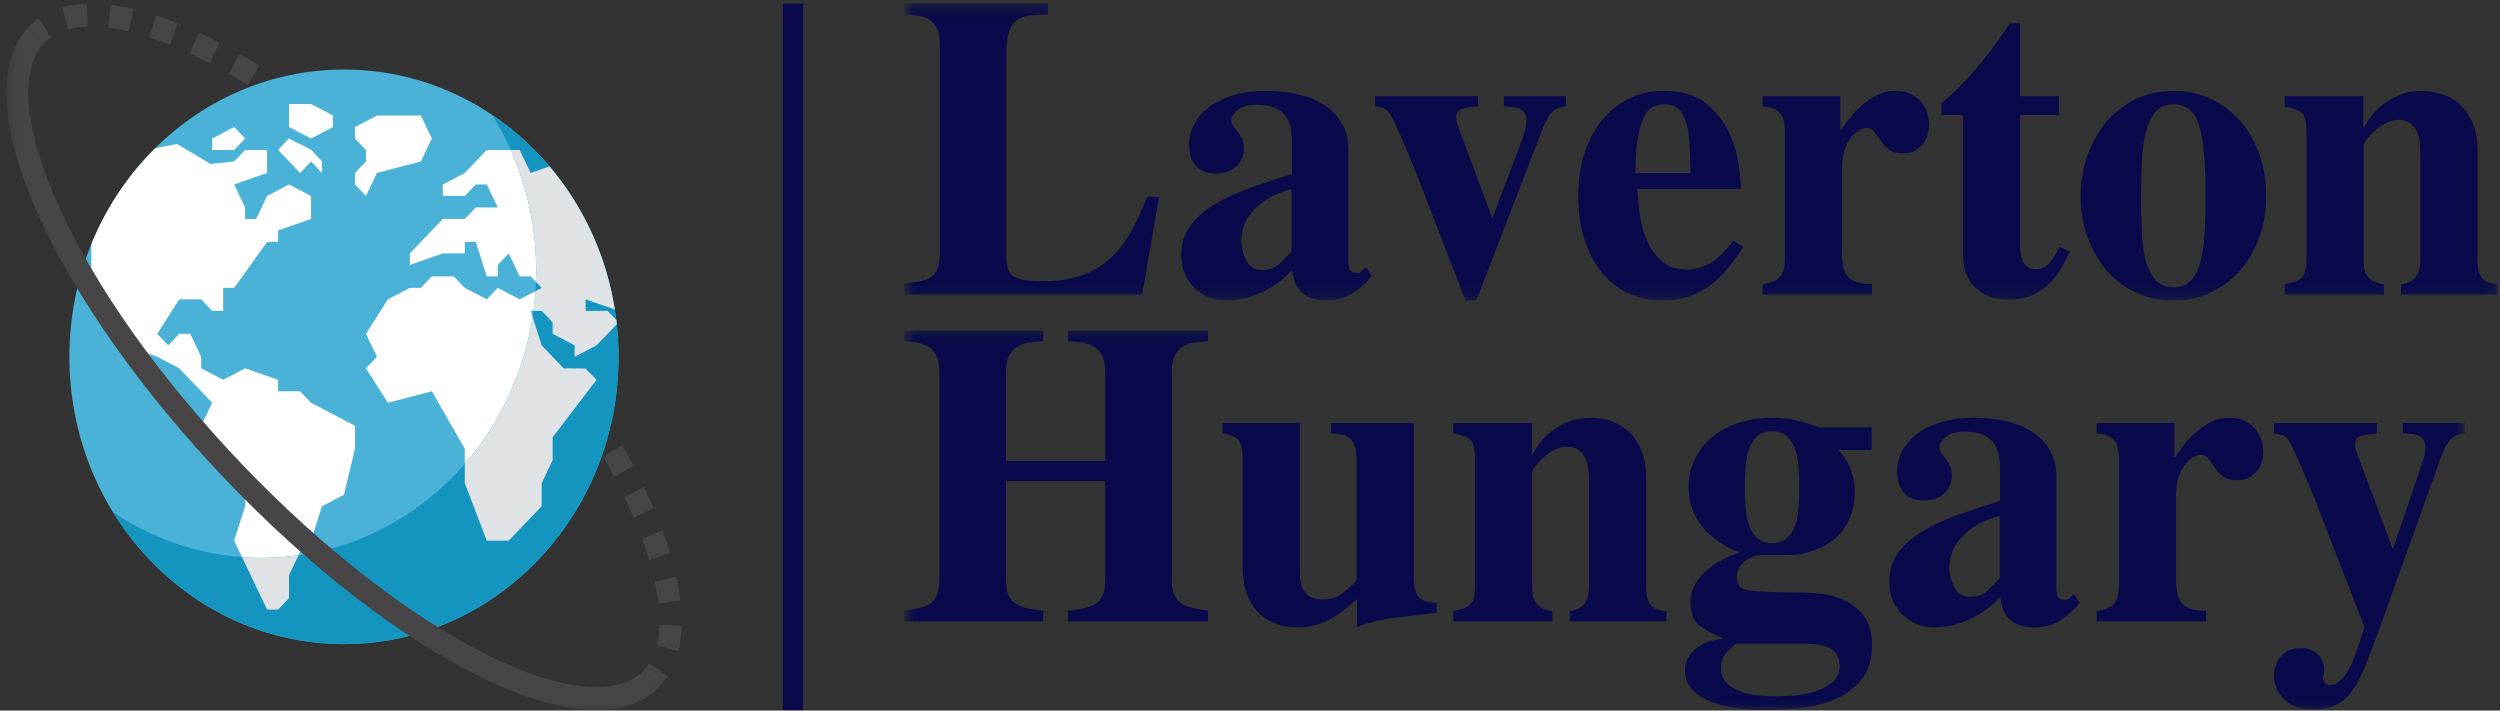
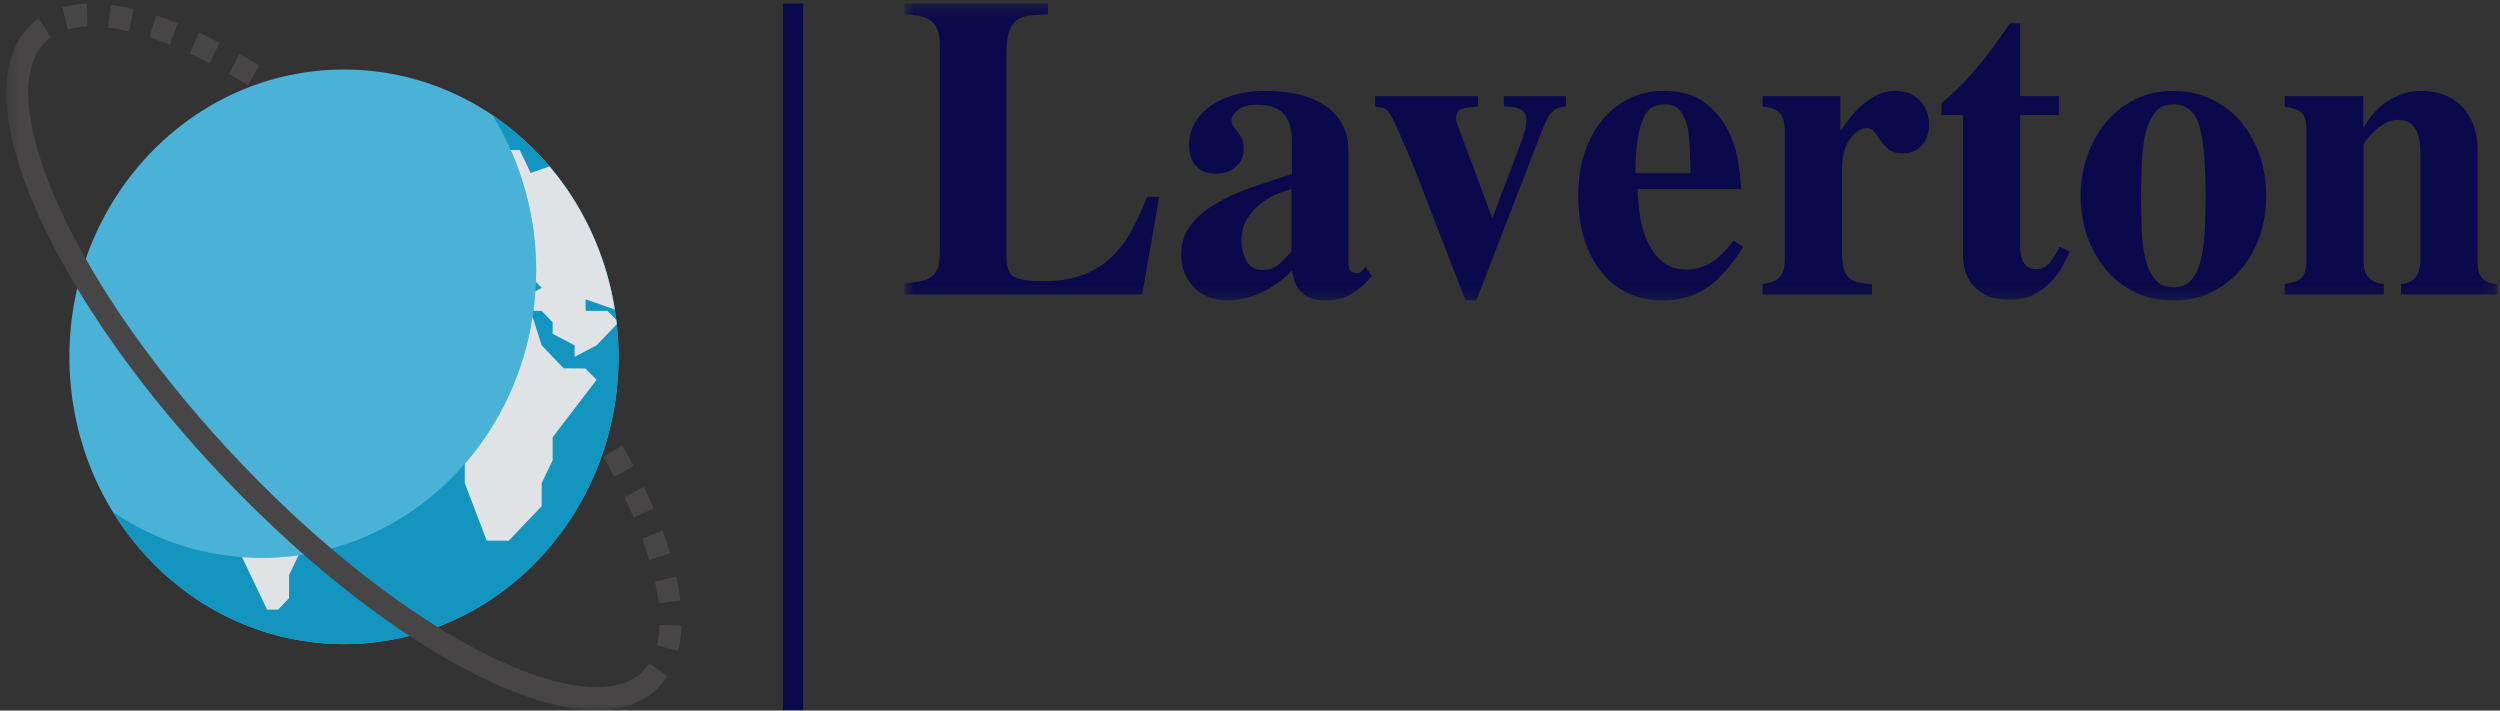
<svg xmlns="http://www.w3.org/2000/svg" width="190" height="54" viewBox="0 0 190 54" fill="none">
  <rect x="0" y="0" width="190" height="54" fill="#333333" stroke="none" />
  <path d="M3.36 3.283L2.18 2.048C2.414 1.803 2.671 1.581 2.945 1.388L3.881 2.834C3.694 2.965 3.519 3.116 3.36 3.283ZM51.542 49.492L49.928 49.044C50.046 48.577 50.115 48.053 50.133 47.489L51.801 47.545C51.78 48.242 51.693 48.897 51.542 49.492ZM50.057 45.855C49.997 45.332 49.902 44.777 49.775 44.204L51.402 43.81C51.542 44.443 51.647 45.061 51.715 45.645L50.057 45.855ZM49.343 42.563C49.185 42.036 49.002 41.496 48.797 40.944L50.354 40.312C50.565 40.88 50.758 41.455 50.934 42.035L49.343 42.563ZM48.159 39.348C47.934 38.821 47.698 38.298 47.451 37.782L48.944 37.002C49.202 37.542 49.449 38.087 49.685 38.638L48.159 39.348ZM46.681 36.239C46.415 35.73 46.141 35.226 45.858 34.726L47.296 33.837C47.589 34.354 47.872 34.877 48.148 35.404L46.681 36.239ZM44.989 33.235C44.691 32.742 44.387 32.253 44.077 31.768L45.464 30.798C45.783 31.295 46.094 31.797 46.4 32.302L44.989 33.235ZM43.128 30.325C42.807 29.849 42.48 29.375 42.147 28.907L43.487 27.867C43.828 28.347 44.163 28.831 44.492 29.319L43.128 30.325ZM41.134 27.512C40.791 27.05 40.444 26.592 40.092 26.138L41.389 25.038C41.749 25.501 42.104 25.968 42.453 26.441L41.134 27.512ZM39.023 24.785C38.662 24.338 38.297 23.895 37.928 23.455L39.181 22.303C39.558 22.751 39.93 23.203 40.297 23.659L39.023 24.785ZM36.809 22.147C36.432 21.715 36.051 21.286 35.667 20.861L36.878 19.66C37.27 20.093 37.658 20.529 38.042 20.97L36.809 22.147ZM34.502 19.599L33.917 18.982C33.717 18.772 33.516 18.564 33.314 18.357L34.482 17.109C34.688 17.32 34.893 17.533 35.097 17.747L35.69 18.372L34.502 19.599ZM32.106 17.138C31.7 16.735 31.29 16.336 30.876 15.942L32.002 14.651C32.422 15.053 32.84 15.46 33.253 15.87L32.106 17.138ZM29.626 14.771C29.206 14.385 28.782 14.003 28.355 13.625L29.431 12.291C29.868 12.676 30.3 13.065 30.729 13.459L29.626 14.771ZM27.06 12.507C26.627 12.139 26.189 11.776 25.749 11.417L26.773 10.038C27.223 10.404 27.67 10.775 28.113 11.151L27.06 12.507ZM24.415 10.358C23.966 10.011 23.514 9.668 23.058 9.331L24.02 7.905C24.486 8.25 24.949 8.6 25.408 8.955L24.415 10.358ZM21.68 8.341C21.216 8.017 20.748 7.699 20.277 7.388L21.167 5.911C21.651 6.231 22.131 6.557 22.606 6.889L21.68 8.341ZM18.853 6.478C18.374 6.183 17.891 5.895 17.403 5.616L18.204 4.084C18.707 4.372 19.205 4.668 19.7 4.973L18.853 6.478ZM15.93 4.811C15.436 4.553 14.936 4.306 14.432 4.07L15.111 2.475C15.638 2.721 16.16 2.979 16.675 3.249L15.93 4.811ZM12.908 3.405C12.398 3.199 11.882 3.009 11.36 2.836L11.862 1.17C12.417 1.354 12.966 1.556 13.509 1.775L12.908 3.405ZM9.792 2.386C9.242 2.254 8.711 2.155 8.213 2.094L8.409 0.36C8.966 0.429 9.556 0.538 10.165 0.684L9.792 2.386ZM5.167 2.237L4.732 0.549C5.301 0.389 5.927 0.296 6.594 0.272L6.651 2.017C6.111 2.036 5.612 2.11 5.167 2.237ZM50.104 52.188L48.923 50.953C49.082 50.786 49.226 50.604 49.352 50.409L50.734 51.388C50.549 51.675 50.338 51.942 50.104 52.188Z" fill="#474545" />
  <path d="M47.01 27.118C47.01 39.176 37.667 48.951 26.142 48.951C14.617 48.951 5.274 39.176 5.274 27.118C5.274 15.06 14.617 5.285 26.142 5.285C37.667 5.285 47.01 15.06 47.01 27.118Z" fill="#49B2D6" />
  <path d="M37.429 8.759C39.526 12.164 40.749 16.215 40.749 20.568C40.749 32.626 31.406 42.4 19.881 42.4C15.722 42.4 11.849 41.121 8.594 38.927C12.309 44.955 18.777 48.95 26.142 48.95C37.666 48.95 47.009 39.175 47.009 27.118C47.009 19.413 43.191 12.645 37.429 8.759Z" fill="#1395BF" />
-   <path d="M40.749 20.568C40.749 17.291 40.054 14.187 38.818 11.398H36.993L35.324 13.145L33.654 14.018V14.892H35.324L36.158 14.018H36.993L37.828 15.765H36.158L35.324 16.638H33.654L31.15 19.258V20.131L33.654 19.258H35.324V18.385H36.158L36.993 21.005H37.828V20.131L38.663 19.258L39.497 21.005H40.332L41.167 21.878L40.729 21.42C40.739 21.137 40.749 20.853 40.749 20.568ZM41.166 21.878L39.497 22.751L37.828 21.878L36.993 22.751L35.324 21.878L34.489 21.005H32.819L31.985 21.878H31.15L29.48 22.751L27.811 25.371L28.646 27.117L27.811 27.991L29.48 30.611L32.819 29.737L35.323 34.104V35.251C37.982 32.194 39.817 28.343 40.477 24.08L40.332 23.624H40.541C40.607 23.127 40.657 22.628 40.691 22.127L41.166 21.878ZM44.505 22.751V23.624H46.175H44.505V22.751H44.505ZM26.977 34.104V32.358L23.638 30.611L22.803 29.737H21.134V28.864L18.629 27.991L16.96 28.864L15.291 27.991V27.117L14.456 25.371H13.621L12.786 26.244L11.952 25.371L13.621 22.751H15.291L16.125 23.624H16.96V21.878H17.795L20.299 18.385H21.134V17.511L23.638 16.638V14.892L21.968 14.018L20.299 14.892L19.464 16.638H18.63V15.765L17.795 14.018L20.299 13.145V11.398H18.629L17.795 12.271L16.008 12.461L13.446 10.937L11.796 11.264C9.736 13.304 8.074 15.779 6.943 18.549V21.878L7.778 23.624H8.613L9.448 24.498V26.244L11.952 27.117L13.621 27.991L16.125 30.611L15.291 32.358L16.125 34.977L18.63 36.724V38.471L17.795 41.09L18.392 42.339C18.884 42.375 19.38 42.4 19.882 42.4C20.836 42.4 21.772 42.327 22.691 42.198L22.803 41.964L23.638 41.09L24.473 38.471L26.142 37.597L26.977 34.104Z" fill="white" />
-   <path d="M16.125 11.398H17.795L18.629 10.525L17.795 9.652L16.125 10.525V11.398ZM21.134 11.398L21.968 12.271L22.803 13.145L23.638 12.271L24.472 13.145V12.271L23.642 11.379L21.943 10.525L21.134 11.398ZM26.977 13.145V14.018L27.811 14.892L28.646 13.145L31.985 12.271L32.819 10.525L31.985 8.779H28.646L26.977 9.652V10.525L27.811 11.398V12.271L26.977 13.145ZM25.307 8.779L23.638 7.905H21.968V9.652L23.638 10.525L25.307 9.652" fill="white" />
  <path d="M18.392 42.339L20.299 46.331H21.134L21.968 45.457V43.711L22.691 42.198C21.772 42.327 20.836 42.401 19.882 42.401C19.38 42.401 18.884 42.375 18.392 42.339ZM35.324 36.724L36.993 41.091H38.662L41.166 38.471V36.724L42.001 34.978V33.231L45.34 28.864L44.49 28.004L42.836 27.991L41.167 26.244L40.477 24.08L40.477 24.08C39.818 28.343 37.982 32.194 35.324 35.252V36.724H35.324ZM44.505 23.625V22.751L46.727 23.526C46.072 19.391 44.308 15.649 41.764 12.645L40.332 13.145L39.497 11.399H38.818C40.054 14.187 40.749 17.291 40.749 20.568C40.749 20.854 40.739 21.137 40.729 21.421L41.166 21.878L40.691 22.127C40.657 22.628 40.607 23.127 40.541 23.625H41.166L42.001 24.498V25.371L43.671 26.245V27.118L45.34 26.245L46.875 24.639C46.863 24.533 46.852 24.426 46.839 24.32L46.175 23.625H44.505V23.625Z" fill="#DFE3E6" />
  <mask id="mask0_67_384" style="mask-type:luminance" maskUnits="userSpaceOnUse" x="0" y="0" width="52" height="54">
    <path d="M0.481 53.965H51.801V0.272H0.481V53.965Z" fill="white" />
  </mask>
  <g mask="url(#mask0_67_384)">
    <path d="M45.331 53.965C42.889 53.965 39.863 53.103 36.395 51.388C30.317 48.381 23.494 43.09 17.185 36.488C10.876 29.888 5.818 22.751 2.944 16.391C-0.052 9.761 -0.323 4.667 2.18 2.048L3.36 3.283C1.422 5.312 1.82 9.817 4.454 15.644C7.248 21.828 12.189 28.791 18.366 35.255C24.543 41.717 31.198 46.886 37.109 49.81C42.68 52.565 46.987 52.983 48.923 50.954L50.104 52.189C48.971 53.374 47.352 53.965 45.331 53.965Z" fill="#474545" />
  </g>
  <path d="M59.499 53.965H61.038V0.272H59.499V53.965Z" fill="#09094B" />
  <mask id="mask1_67_384" style="mask-type:luminance" maskUnits="userSpaceOnUse" x="68" y="0" width="122" height="23">
    <path d="M68.737 22.843H189.828V0.271H68.737V22.843Z" fill="white" />
  </mask>
  <g mask="url(#mask1_67_384)">
    <path d="M88.091 14.96L86.806 22.384H68.737V21.566C69.174 21.499 69.559 21.439 69.892 21.384C70.225 21.33 70.507 21.227 70.738 21.075C70.967 20.924 71.138 20.706 71.251 20.421C71.367 20.136 71.424 19.744 71.424 19.244V3.411C71.424 2.866 71.352 2.446 71.207 2.152C71.06 1.859 70.862 1.634 70.613 1.48C70.361 1.329 70.074 1.23 69.753 1.185C69.428 1.142 69.09 1.11 68.737 1.089V0.271H79.649V1.089C79.105 1.11 78.636 1.142 78.242 1.185C77.846 1.23 77.517 1.351 77.257 1.548C76.996 1.742 76.804 2.036 76.679 2.43C76.551 2.823 76.488 3.379 76.488 4.097V19.54C76.488 20.324 76.686 20.826 77.083 21.044C77.48 21.262 78.209 21.371 79.272 21.371C80.461 21.371 81.473 21.212 82.307 20.894C83.141 20.578 83.859 20.132 84.461 19.553C85.066 18.975 85.583 18.293 86.011 17.509C86.437 16.724 86.828 15.875 87.184 14.96H88.091ZM103.786 20.289L104.254 20.975C103.817 21.52 103.312 21.969 102.739 22.32C102.165 22.669 101.524 22.843 100.815 22.843C100.274 22.843 99.841 22.765 99.516 22.611C99.195 22.46 98.94 22.269 98.752 22.038C98.564 21.811 98.433 21.561 98.361 21.289C98.289 21.016 98.231 20.771 98.188 20.553C97.686 21.077 97.182 21.49 96.672 21.793C96.162 22.099 95.684 22.329 95.235 22.484C94.786 22.635 94.385 22.732 94.032 22.774C93.676 22.82 93.404 22.843 93.216 22.843C92.842 22.843 92.451 22.777 92.043 22.647C91.638 22.514 91.269 22.307 90.936 22.025C90.603 21.74 90.326 21.375 90.106 20.93C89.886 20.482 89.776 19.952 89.776 19.34C89.776 18.492 90.006 17.762 90.466 17.15C90.924 16.538 91.539 15.999 92.312 15.532C93.083 15.063 93.978 14.648 95 14.287C96.022 13.927 97.085 13.573 98.188 13.225V10.835C98.188 10.423 98.151 10.041 98.079 9.69C98.007 9.342 97.871 9.037 97.671 8.776C97.474 8.513 97.199 8.312 96.846 8.172C96.49 8.03 96.021 7.959 95.439 7.959C94.874 7.959 94.425 8.089 94.092 8.349C93.76 8.613 93.593 8.875 93.593 9.136C93.593 9.311 93.64 9.464 93.732 9.594C93.828 9.724 93.938 9.865 94.062 10.017C94.187 10.171 94.295 10.351 94.388 10.557C94.483 10.767 94.531 11.034 94.531 11.362C94.531 11.513 94.499 11.692 94.436 11.898C94.375 12.107 94.26 12.31 94.092 12.507C93.925 12.7 93.711 12.864 93.45 12.997C93.19 13.127 92.851 13.193 92.434 13.193C92.353 13.193 92.197 13.182 91.965 13.161C91.736 13.137 91.502 13.055 91.261 12.915C91.024 12.773 90.816 12.549 90.636 12.243C90.46 11.937 90.371 11.511 90.371 10.966C90.371 10.442 90.497 9.941 90.749 9.463C90.998 8.984 91.363 8.554 91.843 8.172C92.321 7.791 92.93 7.485 93.671 7.254C94.41 7.024 95.259 6.909 96.22 6.909C97.095 6.909 97.913 6.997 98.674 7.173C99.435 7.348 100.097 7.621 100.659 7.99C101.22 8.36 101.663 8.829 101.987 9.399C102.312 9.965 102.474 10.63 102.474 11.393V19.93C102.474 20.039 102.5 20.203 102.552 20.421C102.604 20.639 102.807 20.748 103.16 20.748C103.284 20.748 103.388 20.704 103.472 20.616L103.786 20.289ZM98.157 19.113V14.369C97.969 14.412 97.667 14.51 97.25 14.665C96.833 14.816 96.412 15.045 95.986 15.351C95.557 15.656 95.177 16.049 94.844 16.527C94.511 17.009 94.345 17.609 94.345 18.326C94.345 18.829 94.469 19.32 94.718 19.799C94.967 20.28 95.374 20.521 95.938 20.521C96.48 20.521 96.927 20.351 97.28 20.012C97.636 19.673 97.929 19.373 98.157 19.113ZM119.01 7.304V8.09C118.825 8.112 118.654 8.143 118.498 8.186C118.342 8.231 118.195 8.309 118.059 8.417C117.923 8.527 117.787 8.695 117.651 8.922C117.515 9.152 117.364 9.475 117.2 9.89L112.197 22.843H111.384L107.633 13.161C107.465 12.725 107.283 12.276 107.086 11.816C106.886 11.358 106.703 10.935 106.538 10.544C106.371 10.15 106.218 9.811 106.083 9.526C105.947 9.244 105.858 9.06 105.818 8.972C105.629 8.602 105.463 8.378 105.318 8.299C105.171 8.224 104.9 8.154 104.506 8.09V7.304H112.323V8.09C111.802 8.133 111.395 8.198 111.102 8.286C110.81 8.374 110.664 8.602 110.664 8.972C110.664 9.038 110.674 9.126 110.694 9.235C110.715 9.344 110.798 9.584 110.946 9.953L113.417 16.596L115.667 10.639C115.895 10.052 116.009 9.561 116.009 9.167C116.009 8.907 115.958 8.705 115.854 8.563C115.749 8.421 115.614 8.318 115.449 8.254C115.281 8.187 115.093 8.143 114.885 8.122C114.676 8.101 114.478 8.09 114.29 8.09V7.304H119.01ZM124.295 13.161H128.486C128.465 12.658 128.445 12.042 128.425 11.312C128.402 10.582 128.328 9.965 128.203 9.463C128.099 9.093 127.927 8.745 127.686 8.417C127.45 8.09 127.059 7.927 126.514 7.927C126.225 7.927 125.944 7.986 125.672 8.104C125.4 8.225 125.165 8.47 124.968 8.84C124.771 9.213 124.609 9.741 124.482 10.426C124.357 11.113 124.295 12.025 124.295 13.161ZM131.739 18.295L132.49 18.753C131.528 20.28 130.569 21.343 129.611 21.943C128.652 22.543 127.548 22.843 126.297 22.843C125.504 22.843 124.728 22.69 123.969 22.384C123.208 22.078 122.531 21.598 121.937 20.944C121.341 20.289 120.86 19.455 120.495 18.44C120.131 17.428 119.948 16.224 119.948 14.828C119.948 13.608 120.116 12.511 120.452 11.539C120.785 10.569 121.243 9.741 121.824 9.053C122.409 8.366 123.092 7.838 123.874 7.468C124.656 7.095 125.495 6.909 126.393 6.909C127.748 6.909 128.816 7.215 129.597 7.827C130.379 8.439 130.967 9.154 131.36 9.971C131.757 10.789 132.014 11.617 132.129 12.457C132.242 13.296 132.31 13.933 132.333 14.369H124.451C124.472 15.066 124.54 15.775 124.656 16.496C124.771 17.217 124.969 17.871 125.25 18.458C125.531 19.046 125.906 19.53 126.375 19.912C126.844 20.294 127.454 20.485 128.203 20.485C128.664 20.485 129.081 20.409 129.454 20.258C129.831 20.106 130.159 19.915 130.44 19.685C130.721 19.455 130.971 19.215 131.191 18.967C131.408 18.716 131.591 18.492 131.739 18.295ZM142.273 21.598V22.384H133.957V21.598C134.206 21.555 134.435 21.501 134.644 21.434C134.852 21.371 135.03 21.272 135.177 21.139C135.322 21.009 135.437 20.83 135.521 20.603C135.605 20.372 135.647 20.05 135.647 19.635V10.017C135.647 9.605 135.605 9.278 135.521 9.035C135.437 8.796 135.316 8.611 135.16 8.481C135.004 8.351 134.821 8.259 134.613 8.204C134.404 8.15 134.186 8.112 133.957 8.09V7.304H139.868V9.89H139.929C140.096 9.626 140.311 9.326 140.571 8.99C140.832 8.651 141.134 8.328 141.479 8.022C141.82 7.716 142.205 7.454 142.634 7.236C143.062 7.018 143.526 6.909 144.024 6.909C144.568 6.909 145.006 7.007 145.339 7.205C145.672 7.401 145.933 7.63 146.121 7.891C146.309 8.154 146.439 8.433 146.512 8.726C146.584 9.02 146.621 9.266 146.621 9.463C146.621 9.681 146.588 9.915 146.524 10.167C146.464 10.418 146.355 10.653 146.199 10.871C146.043 11.089 145.839 11.274 145.587 11.425C145.338 11.577 145.015 11.652 144.618 11.652C144.161 11.652 143.806 11.556 143.555 11.362C143.306 11.165 143.097 10.941 142.929 10.689C142.764 10.438 142.603 10.214 142.447 10.017C142.291 9.823 142.087 9.726 141.835 9.726C141.71 9.726 141.549 9.774 141.353 9.871C141.153 9.968 140.949 10.138 140.74 10.38C140.532 10.62 140.355 10.941 140.211 11.343C140.066 11.746 139.993 12.243 139.993 12.834V19.012C139.993 19.515 140.024 19.924 140.085 20.239C140.149 20.557 140.263 20.815 140.428 21.012C140.596 21.206 140.826 21.346 141.118 21.434C141.411 21.522 141.795 21.576 142.273 21.598ZM156.47 7.304V8.745H153.529V18.654C153.529 18.808 153.54 18.988 153.56 19.194C153.583 19.4 153.631 19.597 153.703 19.785C153.775 19.97 153.896 20.127 154.063 20.258C154.229 20.388 154.457 20.453 154.75 20.453C155.207 20.453 155.577 20.258 155.862 19.867C156.142 19.473 156.365 19.102 156.53 18.753L157.312 19.113C157.146 19.461 156.95 19.849 156.721 20.276C156.489 20.7 156.191 21.096 155.826 21.466C155.461 21.839 155.03 22.151 154.533 22.402C154.032 22.65 153.427 22.774 152.717 22.774C151.884 22.774 151.226 22.628 150.746 22.334C150.268 22.04 149.915 21.702 149.686 21.321C149.454 20.939 149.313 20.557 149.26 20.176C149.208 19.794 149.182 19.515 149.182 19.34V8.745H147.558V7.859C147.975 7.489 148.382 7.114 148.779 6.732C149.175 6.35 149.576 5.925 149.981 5.455C150.387 4.986 150.819 4.451 151.28 3.852C151.737 3.252 152.226 2.56 152.747 1.775H153.529V7.304H156.47ZM162.723 14.892C162.723 15.764 162.738 16.62 162.77 17.459C162.802 18.301 162.896 19.043 163.053 19.685C163.209 20.327 163.453 20.845 163.786 21.239C164.119 21.633 164.599 21.829 165.224 21.829C165.765 21.829 166.192 21.66 166.505 21.321C166.818 20.982 167.057 20.512 167.226 19.912C167.39 19.312 167.499 18.589 167.551 17.74C167.604 16.89 167.63 15.94 167.63 14.892C167.63 12.363 167.463 10.569 167.13 9.513C166.797 8.455 166.152 7.927 165.194 7.927C164.609 7.927 164.155 8.112 163.834 8.481C163.51 8.851 163.264 9.358 163.096 10.003C162.931 10.645 162.826 11.386 162.784 12.225C162.742 13.067 162.723 13.956 162.723 14.892ZM158.128 14.892C158.128 13.847 158.294 12.838 158.627 11.866C158.96 10.897 159.43 10.047 160.035 9.317C160.639 8.584 161.379 8 162.254 7.563C163.128 7.127 164.108 6.909 165.194 6.909C166.216 6.909 167.158 7.112 168.02 7.518C168.886 7.921 169.631 8.481 170.257 9.199C170.882 9.92 171.367 10.765 171.712 11.734C172.056 12.707 172.228 13.759 172.228 14.892C172.228 15.982 172.062 17.008 171.729 17.968C171.393 18.928 170.919 19.767 170.305 20.485C169.691 21.206 168.951 21.778 168.085 22.202C167.22 22.629 166.256 22.843 165.194 22.843C164.108 22.843 163.128 22.629 162.254 22.202C161.379 21.778 160.639 21.201 160.035 20.471C159.43 19.741 158.96 18.896 158.627 17.936C158.294 16.976 158.128 15.961 158.128 14.892ZM189.828 21.598V22.384H182.481V21.598C183.462 21.51 183.953 20.889 183.953 19.735V11.816C183.953 11.577 183.943 11.304 183.923 10.998C183.9 10.695 183.836 10.402 183.732 10.117C183.627 9.832 183.457 9.593 183.219 9.399C182.979 9.202 182.651 9.104 182.234 9.104C181.921 9.104 181.608 9.19 181.296 9.362C180.983 9.538 180.707 9.735 180.466 9.953C180.226 10.171 180.028 10.383 179.871 10.589C179.715 10.798 179.637 10.935 179.637 10.998V19.735C179.637 19.932 179.647 20.127 179.667 20.321C179.69 20.518 179.754 20.704 179.858 20.88C179.963 21.053 180.119 21.206 180.327 21.339C180.536 21.469 180.816 21.555 181.17 21.598V22.384H173.635V21.598C173.928 21.534 174.172 21.475 174.369 21.421C174.566 21.366 174.739 21.272 174.886 21.139C175.031 21.009 175.135 20.824 175.199 20.585C175.26 20.345 175.29 20.029 175.29 19.635V10.017C175.29 9.278 175.171 8.799 174.934 8.581C174.693 8.363 174.261 8.199 173.635 8.09V7.304H179.607V9.658H179.667C179.772 9.461 179.94 9.205 180.171 8.89C180.399 8.575 180.696 8.269 181.061 7.972C181.426 7.678 181.858 7.429 182.359 7.223C182.857 7.014 183.441 6.909 184.109 6.909C184.547 6.909 185.01 6.98 185.499 7.123C185.988 7.265 186.442 7.51 186.859 7.859C187.275 8.207 187.62 8.681 187.892 9.281C188.164 9.88 188.3 10.629 188.3 11.525V19.735C188.3 19.932 188.31 20.133 188.33 20.339C188.351 20.545 188.407 20.742 188.5 20.93C188.596 21.115 188.747 21.266 188.956 21.384C189.164 21.505 189.456 21.576 189.828 21.598Z" fill="#09094B" />
  </g>
  <mask id="mask2_67_384" style="mask-type:luminance" maskUnits="userSpaceOnUse" x="68" y="25" width="120" height="29">
-     <path d="M68.737 53.965H187.332V25.115H68.737V53.965Z" fill="white" />
-   </mask>
+     </mask>
  <g mask="url(#mask2_67_384)">
-     <path d="M91.813 46.409V47.227H81.182V46.409C81.599 46.367 81.98 46.312 82.324 46.246C82.666 46.179 82.963 46.07 83.214 45.919C83.463 45.767 83.656 45.549 83.792 45.264C83.928 44.98 83.996 44.587 83.996 44.088V36.564H76.462V44.088C76.462 44.587 76.529 44.98 76.661 45.264C76.797 45.549 76.992 45.767 77.243 45.919C77.492 46.07 77.789 46.179 78.134 46.246C78.478 46.312 78.859 46.367 79.276 46.409V47.227H68.737V46.409C69.153 46.343 69.524 46.278 69.848 46.214C70.17 46.148 70.446 46.038 70.677 45.887C70.906 45.733 71.083 45.514 71.207 45.233C71.332 44.948 71.394 44.566 71.394 44.088V28.254C71.394 27.73 71.316 27.315 71.16 27.009C71.004 26.706 70.801 26.484 70.552 26.341C70.3 26.199 70.017 26.101 69.705 26.046C69.392 25.992 69.07 25.954 68.737 25.933V25.115H79.276V25.933C78.94 25.954 78.601 25.985 78.26 26.028C77.915 26.073 77.613 26.172 77.352 26.323C77.092 26.478 76.877 26.702 76.709 26.996C76.544 27.289 76.462 27.709 76.462 28.254V35.024H83.996V28.254C83.996 27.709 83.912 27.289 83.744 26.996C83.579 26.702 83.367 26.478 83.106 26.323C82.846 26.172 82.547 26.073 82.212 26.028C81.879 25.985 81.536 25.954 81.182 25.933V25.115H91.813V25.933C91.48 25.954 91.146 25.985 90.81 26.028C90.477 26.073 90.18 26.172 89.919 26.323C89.659 26.478 89.451 26.706 89.294 27.009C89.138 27.315 89.06 27.73 89.06 28.254V44.088C89.06 44.566 89.128 44.948 89.264 45.233C89.4 45.514 89.588 45.733 89.828 45.887C90.066 46.038 90.352 46.148 90.688 46.214C91.021 46.278 91.396 46.343 91.813 46.409ZM109.196 45.819V46.573C108.238 46.682 107.467 46.77 106.881 46.837C106.3 46.9 105.805 46.965 105.397 47.032C104.991 47.095 104.622 47.177 104.289 47.277C103.953 47.374 103.567 47.5 103.13 47.654V45.528C102.901 45.722 102.64 45.944 102.348 46.196C102.055 46.447 101.727 46.682 101.362 46.9C100.998 47.118 100.592 47.303 100.146 47.454C99.698 47.609 99.212 47.686 98.692 47.686C97.898 47.686 97.231 47.554 96.689 47.291C96.148 47.03 95.711 46.688 95.378 46.264C95.042 45.837 94.802 45.351 94.657 44.806C94.512 44.26 94.44 43.694 94.44 43.106V34.86C94.44 34.206 94.346 33.749 94.158 33.488C93.97 33.228 93.553 33.043 92.907 32.934V32.148H98.783V43.238C98.783 43.456 98.794 43.702 98.817 43.974C98.838 44.247 98.904 44.503 99.017 44.742C99.133 44.981 99.305 45.177 99.534 45.328C99.762 45.482 100.097 45.56 100.537 45.56C101.139 45.56 101.644 45.396 102.053 45.069C102.458 44.742 102.807 44.425 103.099 44.12V34.86C103.099 34.403 103.047 34.055 102.943 33.815C102.838 33.576 102.698 33.391 102.522 33.261C102.345 33.128 102.141 33.046 101.91 33.016C101.681 32.982 101.432 32.955 101.163 32.934V32.148H107.446V43.924C107.446 44.557 107.56 45.025 107.789 45.328C108.018 45.634 108.487 45.797 109.196 45.819ZM126.645 46.441V47.227H119.297V46.441C120.276 46.353 120.765 45.733 120.765 44.578V36.659C120.765 36.42 120.755 36.147 120.734 35.842C120.714 35.539 120.652 35.245 120.548 34.96C120.443 34.675 120.271 34.436 120.031 34.242C119.79 34.045 119.462 33.947 119.045 33.947C118.733 33.947 118.42 34.033 118.107 34.206C117.794 34.382 117.518 34.579 117.277 34.797C117.037 35.015 116.839 35.227 116.683 35.433C116.526 35.642 116.448 35.778 116.448 35.842V44.578C116.448 44.775 116.46 44.971 116.483 45.165C116.503 45.361 116.565 45.548 116.669 45.723C116.774 45.896 116.93 46.049 117.138 46.182C117.347 46.312 117.628 46.399 117.981 46.441V47.227H110.446V46.441C110.739 46.377 110.984 46.319 111.181 46.264C111.38 46.209 111.553 46.116 111.698 45.982C111.842 45.852 111.946 45.667 112.01 45.428C112.074 45.189 112.105 44.872 112.105 44.479V34.86C112.105 34.121 111.986 33.643 111.745 33.425C111.505 33.206 111.072 33.043 110.446 32.934V32.148H116.418V34.501H116.483C116.587 34.304 116.753 34.048 116.983 33.734C117.211 33.419 117.508 33.113 117.873 32.816C118.237 32.522 118.67 32.272 119.171 32.066C119.672 31.857 120.255 31.753 120.921 31.753C121.358 31.753 121.821 31.824 122.31 31.966C122.803 32.108 123.257 32.354 123.674 32.702C124.091 33.05 124.434 33.525 124.704 34.124C124.975 34.724 125.112 35.472 125.112 36.368V44.578C125.112 44.775 125.122 44.977 125.142 45.183C125.162 45.389 125.22 45.585 125.316 45.773C125.408 45.958 125.559 46.11 125.767 46.228C125.976 46.349 126.268 46.42 126.645 46.441ZM142.243 34.206H139.711C139.795 34.294 139.905 34.42 140.041 34.583C140.178 34.747 140.312 34.96 140.445 35.224C140.581 35.484 140.702 35.795 140.806 36.155C140.91 36.516 140.962 36.946 140.962 37.446C140.962 38.448 140.697 39.347 140.167 40.144C139.634 40.941 138.805 41.524 137.679 41.893C137.45 41.96 137.257 42.014 137.101 42.057C136.945 42.102 136.747 42.136 136.506 42.157C136.266 42.178 135.933 42.189 135.508 42.189C135.079 42.189 134.49 42.189 133.74 42.189C133.596 42.189 133.424 42.227 133.224 42.302C133.026 42.381 132.834 42.49 132.646 42.629C132.458 42.772 132.301 42.947 132.177 43.156C132.052 43.362 131.99 43.585 131.99 43.824C131.99 44.391 132.219 44.724 132.677 44.824C133.137 44.921 133.95 44.98 135.117 45.001L137.149 45.037C137.523 45.037 138.002 45.075 138.586 45.151C139.171 45.227 139.739 45.401 140.289 45.673C140.842 45.946 141.311 46.344 141.696 46.868C142.084 47.392 142.278 48.112 142.278 49.026C142.278 50.05 142.043 50.878 141.574 51.512C141.105 52.145 140.49 52.646 139.729 53.015C138.967 53.388 138.107 53.639 137.149 53.77C136.191 53.9 135.221 53.965 134.239 53.965C132.28 53.965 130.758 53.698 129.675 53.165C128.593 52.629 128.052 51.904 128.052 50.989C128.052 50.335 128.312 49.783 128.833 49.335C129.355 48.89 130.052 48.624 130.926 48.536V48.472C130.217 48.209 129.634 47.903 129.176 47.554C128.716 47.206 128.486 46.606 128.486 45.755C128.486 45.231 128.612 44.762 128.864 44.347C129.113 43.935 129.425 43.576 129.802 43.27C130.175 42.964 130.576 42.702 131.004 42.484C131.433 42.266 131.814 42.113 132.147 42.025V41.961C130.98 41.525 130.052 40.876 129.363 40.012C128.674 39.152 128.33 38.133 128.33 36.955C128.33 36.3 128.465 35.663 128.737 35.042C129.01 34.421 129.411 33.865 129.941 33.375C130.473 32.884 131.14 32.492 131.942 32.198C132.744 31.901 133.677 31.753 134.739 31.753C135.304 31.753 135.862 31.807 136.415 31.916C136.966 32.025 137.553 32.211 138.179 32.475H142.243V34.206ZM137.305 48.926H131.895C131.478 49.278 131.191 49.578 131.035 49.826C130.879 50.077 130.8 50.389 130.8 50.762C130.8 51.283 130.972 51.692 131.317 51.989C131.661 52.282 132.058 52.494 132.507 52.625C132.953 52.755 133.384 52.837 133.801 52.87C134.218 52.903 134.49 52.92 134.618 52.92C134.93 52.92 135.377 52.909 135.959 52.888C136.544 52.864 137.117 52.776 137.679 52.625C138.244 52.473 138.739 52.245 139.164 51.939C139.593 51.633 139.807 51.186 139.807 50.598C139.807 50.008 139.593 49.582 139.164 49.322C138.739 49.058 138.119 48.926 137.305 48.926ZM132.616 37.055C132.616 37.621 132.636 38.16 132.677 38.672C132.72 39.184 132.814 39.631 132.959 40.012C133.103 40.394 133.312 40.7 133.584 40.93C133.856 41.16 134.221 41.275 134.678 41.275C135.179 41.275 135.564 41.144 135.834 40.88C136.106 40.62 136.31 40.282 136.446 39.867C136.582 39.452 136.664 38.995 136.693 38.495C136.725 37.992 136.741 37.512 136.741 37.055C136.741 36.682 136.731 36.25 136.71 35.76C136.691 35.269 136.618 34.801 136.493 34.356C136.366 33.908 136.162 33.53 135.881 33.225C135.6 32.922 135.199 32.77 134.678 32.77C134.198 32.77 133.822 32.894 133.554 33.143C133.282 33.394 133.073 33.727 132.928 34.142C132.781 34.557 132.692 35.015 132.663 35.514C132.631 36.017 132.616 36.531 132.616 37.055ZM157.598 45.133L158.067 45.819C157.627 46.364 157.12 46.812 156.547 47.164C155.974 47.512 155.334 47.686 154.628 47.686C154.084 47.686 153.651 47.609 153.329 47.454C153.005 47.303 152.749 47.112 152.561 46.882C152.376 46.655 152.245 46.405 152.17 46.132C152.098 45.86 152.041 45.614 152 45.396C151.5 45.92 150.995 46.334 150.485 46.636C149.973 46.942 149.492 47.173 149.043 47.327C148.597 47.478 148.197 47.576 147.841 47.618C147.487 47.663 147.216 47.686 147.029 47.686C146.652 47.686 146.262 47.621 145.856 47.491C145.451 47.357 145.08 47.15 144.744 46.868C144.412 46.583 144.136 46.219 143.919 45.773C143.699 45.325 143.589 44.795 143.589 44.183C143.589 43.335 143.818 42.605 144.275 41.993C144.736 41.382 145.351 40.842 146.121 40.376C146.894 39.906 147.79 39.492 148.809 39.131C149.831 38.771 150.895 38.416 152 38.068V35.678C152 35.266 151.965 34.885 151.892 34.533C151.817 34.185 151.681 33.88 151.484 33.62C151.287 33.356 151.011 33.155 150.654 33.016C150.302 32.873 149.832 32.802 149.248 32.802C148.686 32.802 148.238 32.932 147.905 33.193C147.57 33.456 147.402 33.718 147.402 33.979C147.402 34.154 147.45 34.307 147.545 34.438C147.638 34.568 147.746 34.709 147.871 34.86C147.998 35.015 148.108 35.195 148.201 35.401C148.293 35.61 148.34 35.878 148.34 36.205C148.34 36.356 148.31 36.535 148.249 36.741C148.185 36.95 148.071 37.153 147.905 37.35C147.738 37.544 147.523 37.707 147.263 37.841C147.002 37.971 146.664 38.036 146.247 38.036C146.163 38.036 146.006 38.025 145.777 38.004C145.549 37.98 145.314 37.898 145.075 37.759C144.834 37.617 144.626 37.392 144.449 37.087C144.273 36.78 144.184 36.355 144.184 35.81C144.184 35.286 144.308 34.784 144.557 34.306C144.809 33.827 145.174 33.397 145.652 33.016C146.132 32.634 146.742 32.328 147.48 32.098C148.221 31.868 149.071 31.753 150.029 31.753C150.906 31.753 151.724 31.84 152.483 32.016C153.244 32.192 153.907 32.464 154.472 32.834C155.033 33.203 155.476 33.673 155.8 34.242C156.122 34.809 156.283 35.473 156.283 36.237V44.774C156.283 44.883 156.309 45.047 156.361 45.264C156.413 45.482 156.617 45.592 156.973 45.592C157.097 45.592 157.201 45.548 157.285 45.46L157.598 45.133ZM151.97 43.956V39.213C151.782 39.255 151.479 39.354 151.062 39.508C150.646 39.66 150.223 39.888 149.795 40.194C149.369 40.5 148.988 40.892 148.652 41.371C148.319 41.852 148.153 42.452 148.153 43.17C148.153 43.673 148.279 44.163 148.531 44.642C148.78 45.123 149.185 45.364 149.747 45.364C150.291 45.364 150.74 45.195 151.093 44.856C151.446 44.516 151.739 44.217 151.97 43.956ZM167.664 46.441V47.227H159.348V46.441C159.597 46.399 159.826 46.344 160.035 46.278C160.243 46.214 160.421 46.116 160.569 45.982C160.713 45.852 160.827 45.673 160.911 45.446C160.995 45.216 161.038 44.893 161.038 44.479V34.86C161.038 34.448 160.995 34.121 160.911 33.879C160.827 33.64 160.708 33.455 160.551 33.325C160.395 33.194 160.213 33.102 160.004 33.047C159.796 32.993 159.577 32.955 159.348 32.934V32.148H165.258V34.733H165.319C165.487 34.47 165.701 34.17 165.962 33.834C166.222 33.494 166.524 33.172 166.865 32.866C167.21 32.56 167.597 32.298 168.024 32.08C168.451 31.862 168.914 31.753 169.414 31.753C169.956 31.753 170.394 31.851 170.73 32.048C171.063 32.245 171.324 32.474 171.512 32.734C171.697 32.997 171.828 33.276 171.903 33.57C171.975 33.864 172.011 34.109 172.011 34.306C172.011 34.524 171.979 34.759 171.916 35.01C171.855 35.262 171.747 35.496 171.59 35.714C171.433 35.933 171.229 36.117 170.978 36.269C170.729 36.42 170.406 36.496 170.009 36.496C169.552 36.496 169.197 36.399 168.945 36.205C168.697 36.008 168.488 35.784 168.32 35.533C168.155 35.281 167.994 35.057 167.838 34.86C167.682 34.666 167.477 34.569 167.226 34.569C167.101 34.569 166.94 34.618 166.744 34.715C166.544 34.812 166.34 34.981 166.132 35.224C165.923 35.463 165.746 35.784 165.602 36.187C165.454 36.59 165.38 37.087 165.38 37.677V43.856C165.38 44.359 165.412 44.768 165.475 45.083C165.539 45.401 165.654 45.658 165.819 45.855C165.987 46.049 166.217 46.19 166.509 46.278C166.799 46.365 167.184 46.42 167.664 46.441ZM187.332 32.148V32.934C187.164 32.955 187.002 32.987 186.845 33.029C186.689 33.075 186.538 33.152 186.394 33.261C186.246 33.37 186.1 33.538 185.955 33.765C185.81 33.995 185.665 34.318 185.517 34.733L180.857 47.718C180.464 48.808 180.11 49.746 179.798 50.53C179.485 51.315 179.15 51.958 178.794 52.461C178.441 52.964 178.02 53.335 177.531 53.574C177.038 53.813 176.428 53.933 175.698 53.933C175.2 53.933 174.769 53.851 174.404 53.688C174.039 53.524 173.737 53.312 173.496 53.052C173.256 52.788 173.084 52.51 172.979 52.216C172.875 51.922 172.823 51.643 172.823 51.38C172.823 51.271 172.843 51.097 172.884 50.857C172.928 50.618 173.017 50.379 173.153 50.139C173.286 49.9 173.495 49.693 173.778 49.517C174.059 49.341 174.429 49.254 174.886 49.254C175.242 49.254 175.535 49.314 175.763 49.435C175.992 49.556 176.168 49.703 176.293 49.876C176.418 50.052 176.506 50.232 176.558 50.416C176.61 50.601 176.636 50.771 176.636 50.925C176.636 51.077 176.622 51.197 176.593 51.284C176.561 51.372 176.545 51.448 176.545 51.512C176.545 51.599 176.587 51.715 176.671 51.857C176.752 51.999 176.886 52.07 177.074 52.07C177.347 52.07 177.597 51.966 177.826 51.757C178.055 51.551 178.257 51.301 178.434 51.007C178.613 50.71 178.759 50.411 178.872 50.108C178.988 49.802 179.077 49.561 179.138 49.385L179.702 47.654L175.95 38.004C175.782 37.568 175.6 37.12 175.403 36.659C175.206 36.202 175.023 35.778 174.855 35.387C174.688 34.993 174.537 34.654 174.404 34.37C174.268 34.088 174.178 33.903 174.135 33.815C173.949 33.446 173.783 33.221 173.635 33.143C173.491 33.067 173.22 32.997 172.823 32.934V32.148H180.64V32.934C180.223 32.976 179.842 33.035 179.498 33.111C179.153 33.187 178.981 33.422 178.981 33.815C178.981 33.991 179.049 34.258 179.185 34.615C179.321 34.975 179.462 35.342 179.607 35.714L181.86 41.766L183.984 35.483C184.088 35.201 184.172 34.945 184.235 34.715C184.299 34.485 184.331 34.25 184.331 34.011C184.331 33.75 184.279 33.549 184.175 33.406C184.07 33.264 183.934 33.161 183.766 33.097C183.598 33.031 183.41 32.987 183.202 32.966C182.993 32.944 182.797 32.934 182.611 32.934V32.148H187.332Z" fill="#09094B" />
-   </g>
+     </g>
</svg>